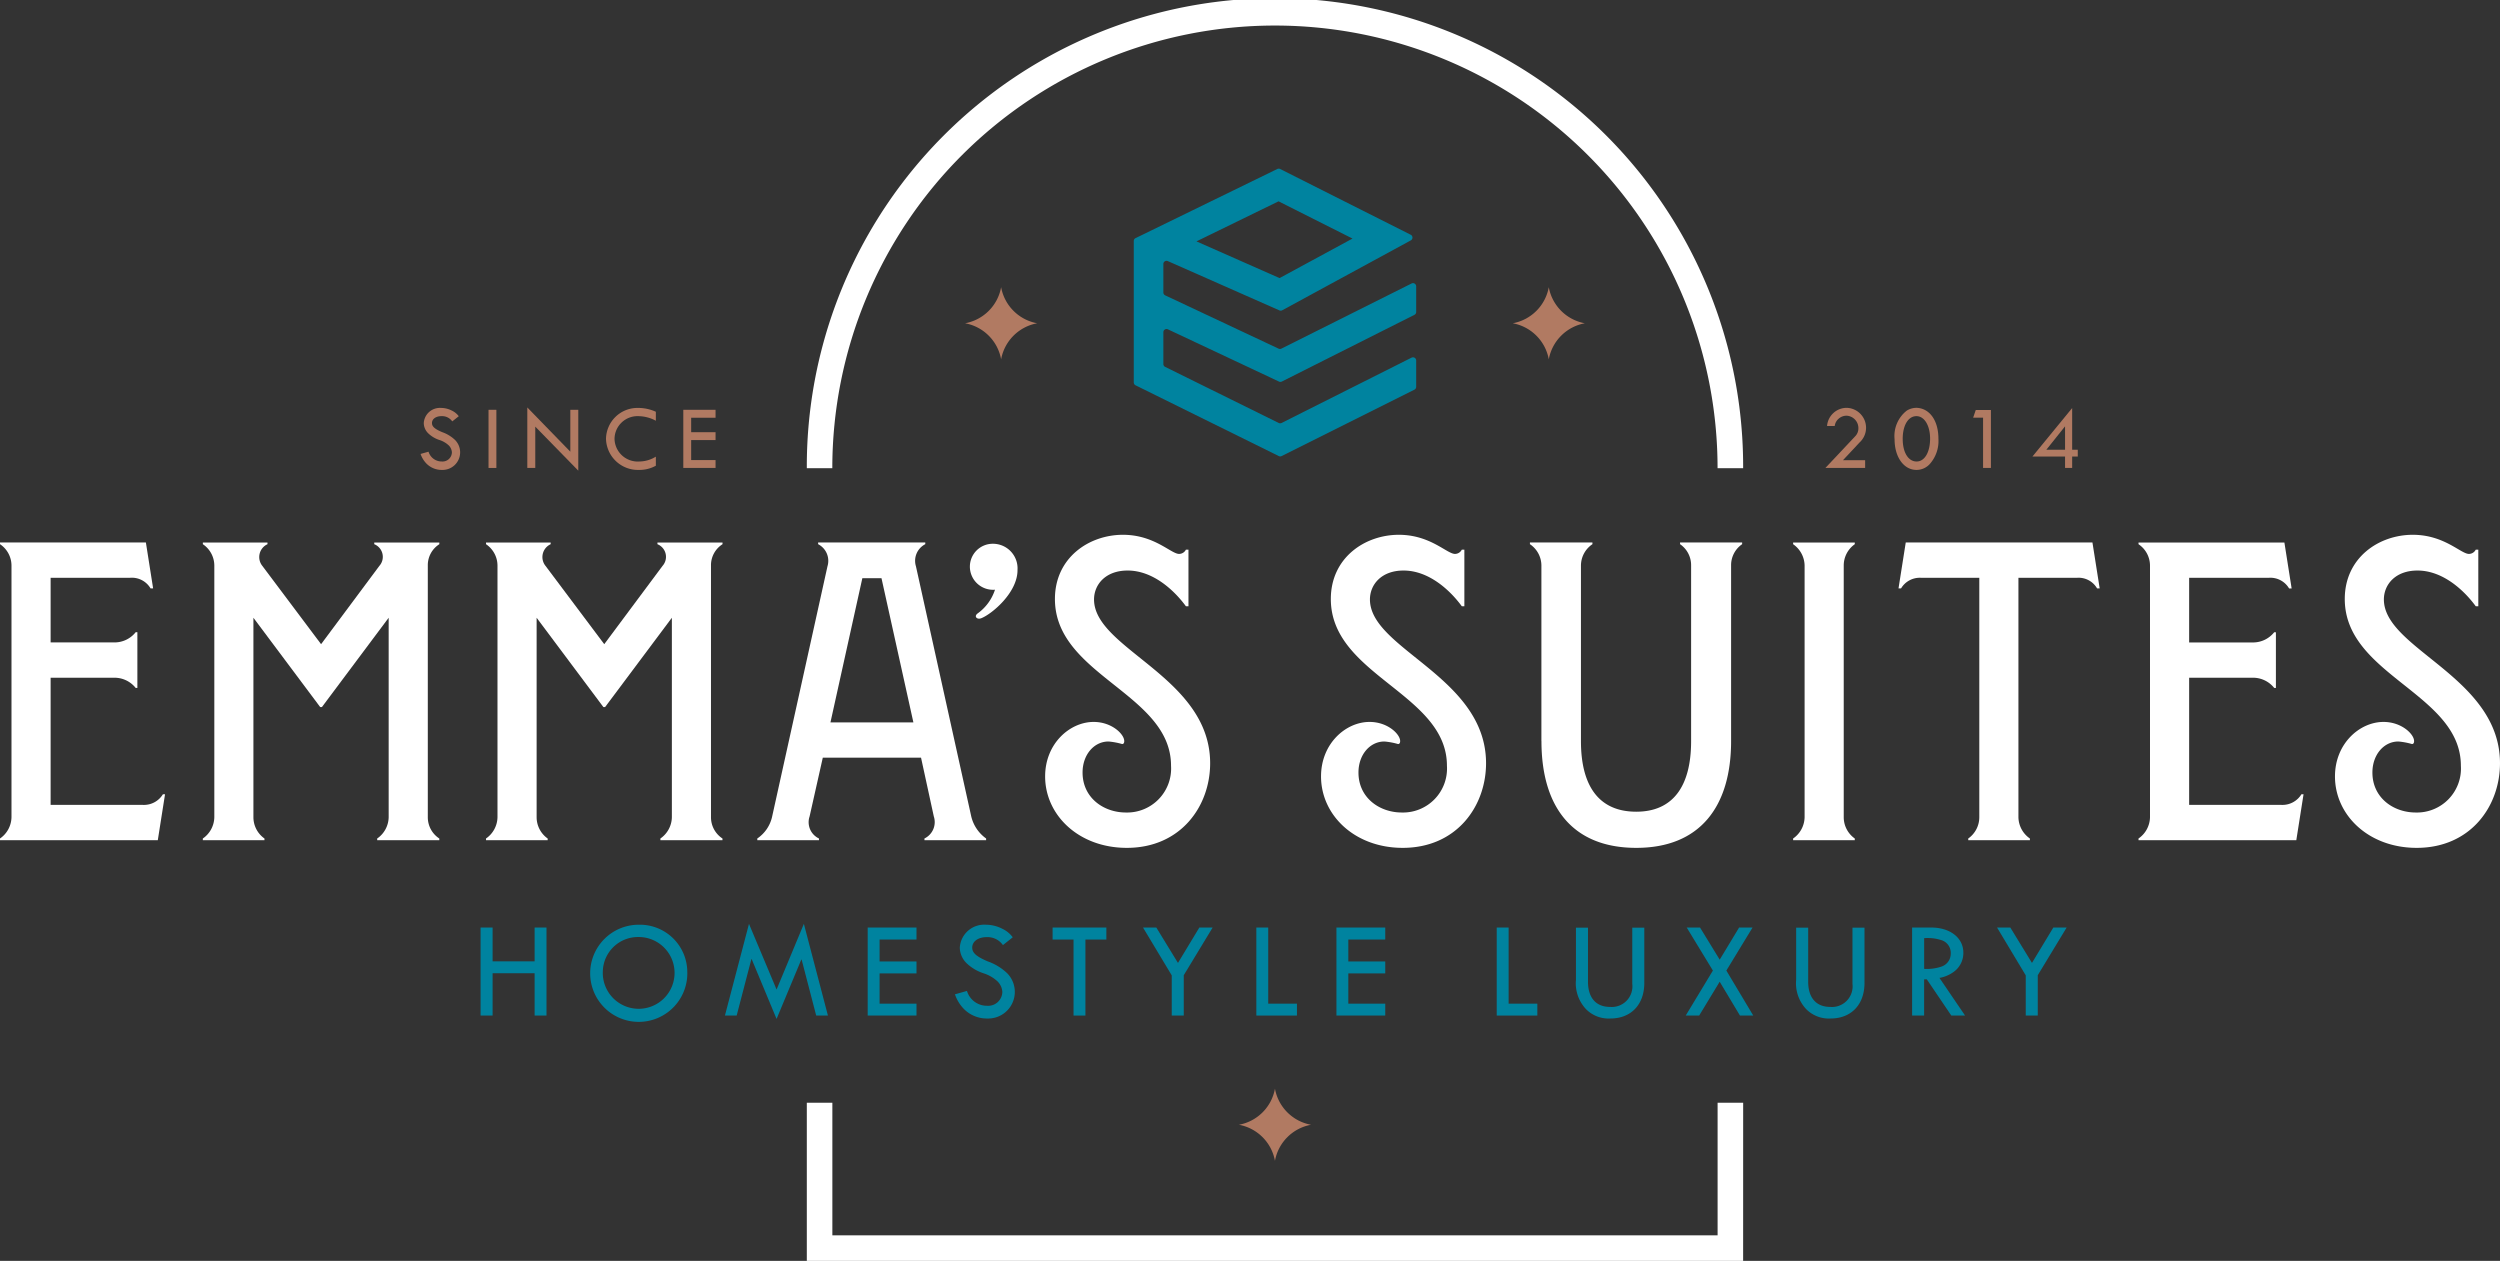
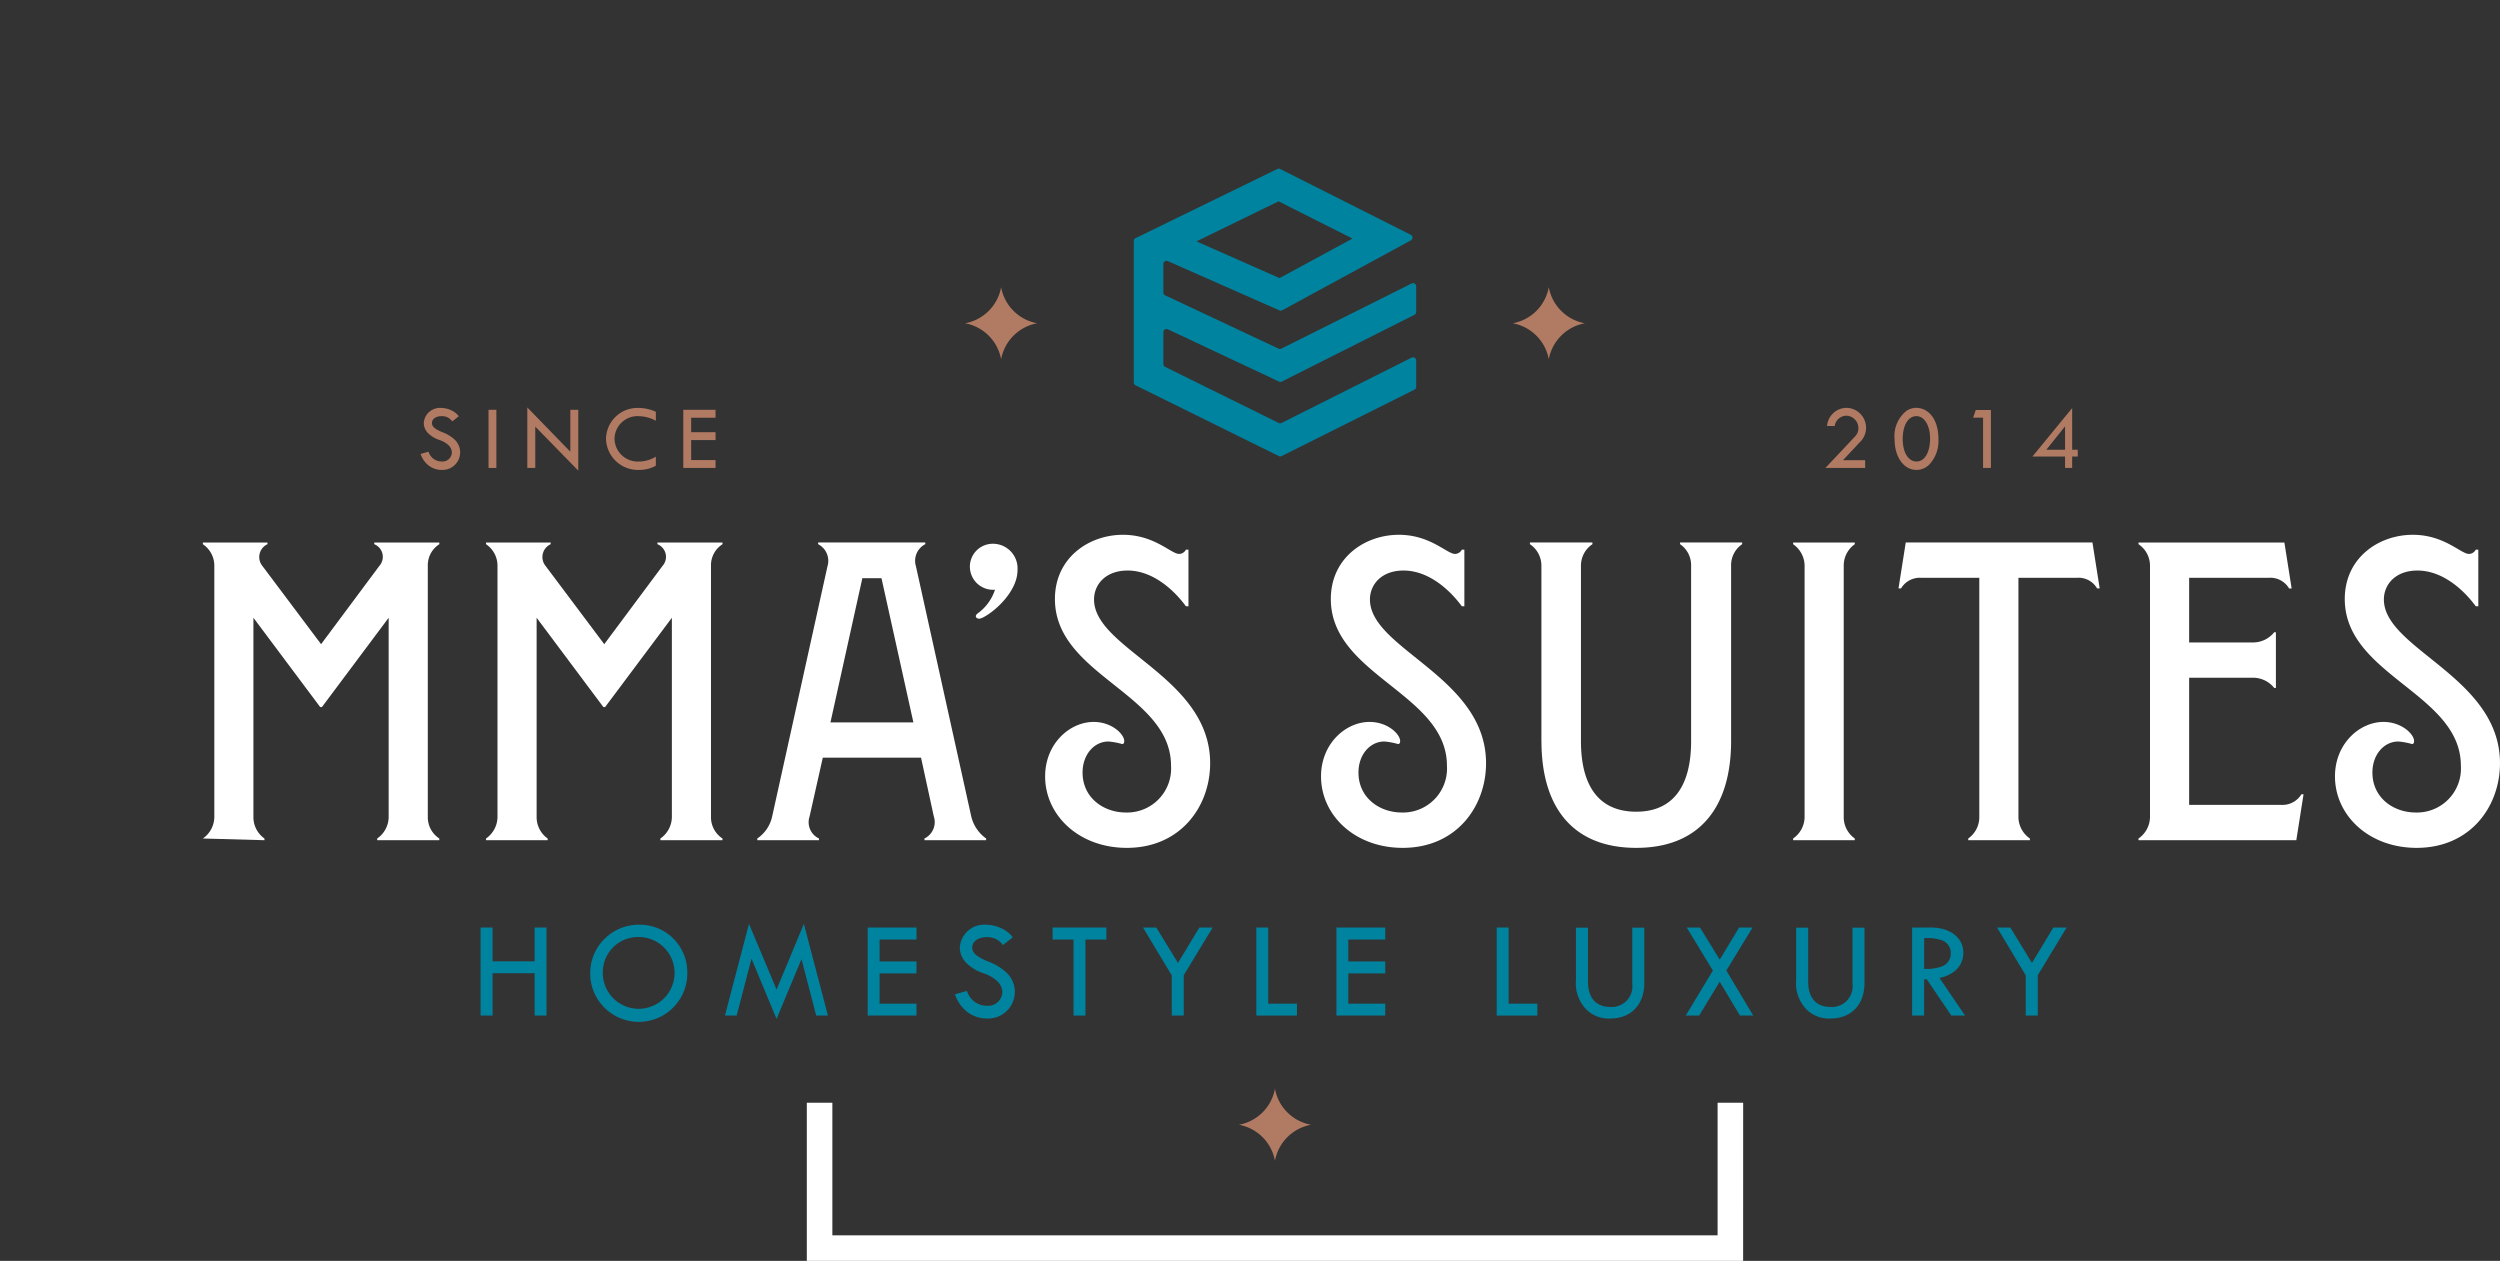
<svg xmlns="http://www.w3.org/2000/svg" id="Group_3" data-name="Group 3" width="345.385" height="174.196" viewBox="0 0 345.385 174.196">
  <rect x="0" y="0" width="345.385" height="174.196" fill="#333333" stroke="none" />
  <defs>
    <clipPath id="clip-path">
      <rect id="Rectangle_4" data-name="Rectangle 4" width="345.385" height="174.196" fill="none" />
    </clipPath>
  </defs>
  <path id="Path_1" data-name="Path 1" d="M38.889,71.851v4.671h5.805V71.851h1.641V84.009H44.694V78.165H38.889v5.844H37.227V71.851Z" transform="translate(29.166 56.293)" fill="#00839f" />
  <g id="Group_2" data-name="Group 2">
    <g id="Group_1" data-name="Group 1" clip-path="url(#clip-path)">
      <path id="Path_2" data-name="Path 2" d="M59.128,78.024a6.711,6.711,0,1,1-6.647-6.392,6.55,6.55,0,0,1,6.647,6.392M47.459,78.1a4.958,4.958,0,1,0,4.889-4.769A4.86,4.86,0,0,0,47.459,78.1" transform="translate(35.822 56.122)" fill="#00839f" />
      <path id="Path_3" data-name="Path 3" d="M70.384,84.232H68.763l-2.014-7.74H66.71L63.289,84.7l-3.44-8.268H59.81l-2.033,7.8H56.155l3.323-12.666,3.811,9.071,3.772-9.071Z" transform="translate(43.997 56.07)" fill="#00839f" />
      <path id="Path_4" data-name="Path 4" d="M73.957,71.851v1.66h-5.1v3.03h5.1v1.643h-5.1v4.182h5.1v1.643H67.214V71.851Z" transform="translate(52.661 56.293)" fill="#00839f" />
      <path id="Path_5" data-name="Path 5" d="M80.6,74.446a2.6,2.6,0,0,0-2.228-1.1c-1.193,0-2.014.587-2.014,1.446,0,.724.567,1.232,2.129,1.9a7.512,7.512,0,0,1,2.679,1.623,3.677,3.677,0,0,1-2.7,6.274,4.447,4.447,0,0,1-3.344-1.407,5.373,5.373,0,0,1-1.152-1.935l1.66-.469a2.871,2.871,0,0,0,2.777,2.051,1.957,1.957,0,0,0,2.11-1.914,2.217,2.217,0,0,0-.742-1.525,5.134,5.134,0,0,0-1.817-1.036A6.133,6.133,0,0,1,75.6,76.968a3.056,3.056,0,0,1-.958-2.19,3.376,3.376,0,0,1,3.6-3.146,4.99,4.99,0,0,1,2.286.567,3.755,3.755,0,0,1,1.427,1.172Z" transform="translate(57.959 56.122)" fill="#00839f" />
      <path id="Path_6" data-name="Path 6" d="M88.966,71.851v1.66H86.073v10.5H84.431v-10.5H81.538v-1.66Z" transform="translate(63.883 56.293)" fill="#00839f" />
      <path id="Path_7" data-name="Path 7" d="M90.379,71.851l2.991,4.887,2.952-4.887h1.837l-3.988,6.586v5.572H92.509V78.457l-3.966-6.606Z" transform="translate(69.371 56.293)" fill="#00839f" />
      <path id="Path_8" data-name="Path 8" d="M98.963,71.851V82.367h3.968v1.643H97.32V71.851Z" transform="translate(76.248 56.293)" fill="#00839f" />
      <path id="Path_9" data-name="Path 9" d="M110.268,71.851v1.66h-5.1v3.03h5.1v1.643h-5.1v4.182h5.1v1.643h-6.743V71.851Z" transform="translate(81.109 56.293)" fill="#00839f" />
      <path id="Path_10" data-name="Path 10" d="M117.584,71.851V82.367h3.968v1.643h-5.611V71.851Z" transform="translate(90.837 56.293)" fill="#00839f" />
      <path id="Path_11" data-name="Path 11" d="M123.741,71.862v7.466c0,2.21,1.1,3.48,3.05,3.48a2.851,2.851,0,0,0,3.068-3.185v-7.76h1.662V79.5c0,2.991-1.837,4.906-4.673,4.906a4.382,4.382,0,0,1-3.342-1.252,5.191,5.191,0,0,1-1.427-4.1V71.862Z" transform="translate(95.646 56.302)" fill="#00839f" />
      <path id="Path_12" data-name="Path 12" d="M132.558,71.851l2.716,4.437,2.679-4.437h1.857l-3.617,5.943,3.715,6.215h-1.837l-2.8-4.673-2.834,4.673h-1.857l3.752-6.215-3.615-5.943Z" transform="translate(102.31 56.293)" fill="#00839f" />
      <path id="Path_13" data-name="Path 13" d="M140.8,71.862v7.466c0,2.21,1.1,3.48,3.05,3.48a2.851,2.851,0,0,0,3.068-3.185v-7.76h1.662V79.5c0,2.991-1.839,4.906-4.673,4.906a4.382,4.382,0,0,1-3.342-1.252,5.191,5.191,0,0,1-1.427-4.1V71.862Z" transform="translate(109.008 56.302)" fill="#00839f" />
      <path id="Path_14" data-name="Path 14" d="M150.76,71.851c2.618,0,4.436,1.427,4.436,3.478a3.209,3.209,0,0,1-1.272,2.6,4.7,4.7,0,0,1-2.03.879l3.537,5.2h-1.9l-3.383-5h-.371v5h-1.66V71.851Zm-.979,5.707a6.15,6.15,0,0,0,2.386-.312,1.876,1.876,0,0,0,1.288-1.819,1.839,1.839,0,0,0-1.231-1.817,6.25,6.25,0,0,0-2.443-.292Z" transform="translate(116.049 56.293)" fill="#00839f" />
      <path id="Path_15" data-name="Path 15" d="M156.533,71.851l2.991,4.887,2.95-4.887h1.839l-3.988,6.586v5.572h-1.662V78.457L154.7,71.851Z" transform="translate(121.201 56.293)" fill="#00839f" />
      <path id="Path_16" data-name="Path 16" d="M126.2,39.178,108.244,48.2a.44.44,0,0,1-.392,0L92.159,40.45a.444.444,0,0,1-.246-.394V35.663a.441.441,0,0,1,.628-.4l15.35,7.218a.436.436,0,0,0,.385,0L126.6,33.26a.441.441,0,0,0,.243-.392V29.321a.44.44,0,0,0-.637-.392l-17.986,9a.442.442,0,0,1-.385.005L92.166,30.569a.439.439,0,0,1-.253-.4V26.237a.44.44,0,0,1,.619-.4l15.416,6.811a.439.439,0,0,0,.389-.016L126.1,22.975a.44.44,0,0,0-.012-.779l-18.042-9.085a.436.436,0,0,0-.391,0L88.071,22.665a.437.437,0,0,0-.246.4V42.6a.438.438,0,0,0,.244.394l19.795,9.779a.436.436,0,0,0,.391,0L126.6,43.6a.441.441,0,0,0,.243-.392V39.572a.44.44,0,0,0-.637-.394m-18.379-21.6,10.216,5.145-10.077,5.461-11.48-5.072Z" transform="translate(68.809 10.235)" fill="#00839f" />
      <path id="Path_17" data-name="Path 17" d="M191.855,107.27H62.5V85.422h3.529v18.316h122.3V85.422h3.531Z" transform="translate(48.965 66.926)" fill="#fff" />
-       <path id="Path_18" data-name="Path 18" d="M191.854,64.68h-3.531a61.148,61.148,0,0,0-122.3,0H62.5a64.679,64.679,0,1,1,129.357,0" transform="translate(48.965 0)" fill="#fff" />
      <path id="Path_19" data-name="Path 19" d="M36.957,33.459a1.72,1.72,0,0,0-1.473-.724c-.787,0-1.33.387-1.33.956,0,.478.375.815,1.409,1.254a4.975,4.975,0,0,1,1.769,1.072,2.429,2.429,0,0,1-1.782,4.147,2.94,2.94,0,0,1-2.21-.929,3.569,3.569,0,0,1-.762-1.279l1.1-.31A1.9,1.9,0,0,0,35.511,39a1.294,1.294,0,0,0,1.395-1.266,1.459,1.459,0,0,0-.49-1.006,3.4,3.4,0,0,0-1.2-.687,4.023,4.023,0,0,1-1.562-.917,2.008,2.008,0,0,1-.633-1.446A2.231,2.231,0,0,1,35.4,31.6a3.3,3.3,0,0,1,1.511.375,2.482,2.482,0,0,1,.943.774Z" transform="translate(25.525 24.757)" fill="#b17a62" />
      <rect id="Rectangle_3" data-name="Rectangle 3" width="1.084" height="8.035" transform="translate(67.492 56.615)" fill="#b17a62" />
      <path id="Path_20" data-name="Path 20" d="M46.79,37.673V31.886h1.1v8.409l-5.943-6.083V39.92h-1.1V31.563Z" transform="translate(32.003 24.729)" fill="#b17a62" />
      <path id="Path_21" data-name="Path 21" d="M53.829,33.369a5.2,5.2,0,0,0-2.39-.633,3.176,3.176,0,0,0-3.319,3.126A3.21,3.21,0,0,0,51.555,39a4.392,4.392,0,0,0,2.274-.672v1.254a4.677,4.677,0,0,1-2.363.581,4.412,4.412,0,0,1-4.523-4.314,4.347,4.347,0,0,1,4.444-4.25,5.9,5.9,0,0,1,2.442.53Z" transform="translate(36.779 24.758)" fill="#b17a62" />
      <path id="Path_22" data-name="Path 22" d="M57.388,31.744v1.1H54.017v2h3.371V35.93H54.017v2.764h3.371v1.084H52.931V31.744Z" transform="translate(41.47 24.87)" fill="#b17a62" />
      <path id="Path_23" data-name="Path 23" d="M146.891,38.826V39.9H141.4l4.095-4.353a1.563,1.563,0,0,0,.464-1.111,1.719,1.719,0,0,0-1.627-1.757,1.661,1.661,0,0,0-1.1.414,1.584,1.584,0,0,0-.542,1.008h-1.059a2.721,2.721,0,0,1,2.764-2.506,2.753,2.753,0,0,1,1.717,4.792l-2.286,2.442Z" transform="translate(110.785 24.751)" fill="#b17a62" />
      <path id="Path_24" data-name="Path 24" d="M152.818,35.867a4.777,4.777,0,0,1-1.15,3.437,2.471,2.471,0,0,1-1.885.865c-1.757,0-3.023-1.782-3.023-4.236a4.456,4.456,0,0,1,1.666-3.941,2.529,2.529,0,0,1,1.343-.4h.066c1.8.091,2.984,1.783,2.984,4.275m-4.935.027c0,1.873.776,3.114,1.924,3.114,1.1,0,1.86-1.281,1.86-3.153,0-1.808-.788-3.114-1.885-3.114-1.138,0-1.9,1.266-1.9,3.153" transform="translate(114.983 24.751)" fill="#b17a62" />
      <path id="Path_25" data-name="Path 25" d="M155.3,31.759v8.01h-1.084v-6.95h-1.37l.362-1.059Z" transform="translate(119.753 24.882)" fill="#b17a62" />
      <path id="Path_26" data-name="Path 26" d="M162.928,37.368h.776v.943h-.776v1.575h-.981V38.311h-4.509l5.49-6.7Zm-3.565,0h2.584v-3.2h-.027Z" transform="translate(123.349 24.763)" fill="#b17a62" />
      <path id="Path_27" data-name="Path 27" d="M105.933,89.317h0A6.193,6.193,0,0,0,100.95,94.3a6.191,6.191,0,0,0-4.981-4.983,6.191,6.191,0,0,0,4.981-4.983A6.193,6.193,0,0,0,105.933,89.317Z" transform="translate(75.19 66.074)" fill="#b17a62" />
      <path id="Path_28" data-name="Path 28" d="M84.721,27.231h0a6.193,6.193,0,0,0-4.983,4.983,6.191,6.191,0,0,0-4.981-4.983,6.191,6.191,0,0,0,4.981-4.983A6.193,6.193,0,0,0,84.721,27.231Z" transform="translate(58.571 17.43)" fill="#b17a62" />
      <path id="Path_29" data-name="Path 29" d="M127.145,27.231h0a6.193,6.193,0,0,0-4.983,4.983,6.191,6.191,0,0,0-4.981-4.983,6.191,6.191,0,0,0,4.981-4.983,6.193,6.193,0,0,0,4.983,4.983" transform="translate(91.809 17.43)" fill="#b17a62" />
-       <path id="Path_30" data-name="Path 30" d="M18.744,62.118a3.735,3.735,0,0,0-2.937-1.411H6.993V78.277h12.75a3.072,3.072,0,0,0,2.763-1.47H22.8l-1,6.347H0v-.235a3.652,3.652,0,0,0,1.587-2.937V45.2A3.57,3.57,0,0,0,0,42.257v-.235H20.155l1,6.347H20.8a2.992,2.992,0,0,0-2.82-1.47H6.993v8.932h8.814a3.735,3.735,0,0,0,2.937-1.411h.235v7.7Z" transform="translate(0 32.923)" fill="#fff" />
-       <path id="Path_31" data-name="Path 31" d="M15.712,82.918A3.65,3.65,0,0,0,17.3,79.981V45.2a3.568,3.568,0,0,0-1.586-2.939v-.234h8.93v.234a1.952,1.952,0,0,0-.706,3l8.111,10.811,8.047-10.811a1.88,1.88,0,0,0-.7-3v-.234h8.991v.234A3.427,3.427,0,0,0,46.793,45.2V79.981a3.5,3.5,0,0,0,1.589,2.937v.235H39.8v-.235a3.65,3.65,0,0,0,1.586-2.937V52.422l-9.224,12.34h-.235L22.7,52.422V79.981a3.6,3.6,0,0,0,1.528,2.937v.235h-8.52Z" transform="translate(12.31 32.924)" fill="#fff" />
+       <path id="Path_31" data-name="Path 31" d="M15.712,82.918A3.65,3.65,0,0,0,17.3,79.981V45.2a3.568,3.568,0,0,0-1.586-2.939v-.234h8.93v.234a1.952,1.952,0,0,0-.706,3l8.111,10.811,8.047-10.811a1.88,1.88,0,0,0-.7-3v-.234h8.991v.234A3.427,3.427,0,0,0,46.793,45.2V79.981a3.5,3.5,0,0,0,1.589,2.937v.235H39.8v-.235a3.65,3.65,0,0,0,1.586-2.937V52.422l-9.224,12.34h-.235L22.7,52.422V79.981a3.6,3.6,0,0,0,1.528,2.937v.235Z" transform="translate(12.31 32.924)" fill="#fff" />
      <path id="Path_32" data-name="Path 32" d="M37.648,82.918a3.65,3.65,0,0,0,1.586-2.937V45.2a3.568,3.568,0,0,0-1.586-2.939v-.234H46.58v.234a1.951,1.951,0,0,0-.706,3l8.109,10.811,8.049-10.811a1.879,1.879,0,0,0-.7-3v-.234h8.991v.234A3.43,3.43,0,0,0,68.73,45.2V79.981a3.5,3.5,0,0,0,1.587,2.937v.235H61.739v-.235a3.65,3.65,0,0,0,1.586-2.937V52.422L54.1,64.762h-.235l-9.224-12.34V79.981a3.6,3.6,0,0,0,1.527,2.937v.235h-8.52Z" transform="translate(29.496 32.924)" fill="#fff" />
      <path id="Path_33" data-name="Path 33" d="M60.719,79.862l7.639-34.55a2.586,2.586,0,0,0-1.293-3.055v-.235H81.871v.235a2.576,2.576,0,0,0-1.291,3.055l7.639,34.55a5.23,5.23,0,0,0,2.056,3.055v.235h-8.52v-.235a2.511,2.511,0,0,0,1.291-3.055l-1.762-8.108H67.711L65.89,79.862a2.486,2.486,0,0,0,1.293,3.055v.235h-8.52v-.235a4.929,4.929,0,0,0,2.056-3.055M80.227,66.877,75.82,46.959H73.175L68.77,66.877Z" transform="translate(45.961 32.923)" fill="#fff" />
      <path id="Path_34" data-name="Path 34" d="M81.711,45.766c0,3.114-3.526,6.051-5,6.64-.587.235-1.056-.235-.528-.646A6.514,6.514,0,0,0,78.6,48.469,3.2,3.2,0,0,1,75.13,45.3,3.161,3.161,0,0,1,78.3,42.122a3.4,3.4,0,0,1,3.408,3.644" transform="translate(58.863 33.001)" fill="#fff" />
      <path id="Path_35" data-name="Path 35" d="M80.96,74.8c0-4.525,3.408-7.521,6.7-7.521,2.525,0,4.23,1.7,4.23,2.643,0,.294-.118.412-.294.412a9.665,9.665,0,0,0-1.88-.351c-2,0-3.585,1.821-3.585,4.287,0,3.467,2.879,5.523,5.994,5.523a6.079,6.079,0,0,0,6.228-6.463c0-9.987-16.041-12.456-16.041-23.032,0-5.7,4.7-8.873,9.4-8.873,4.348,0,6.64,2.643,7.756,2.643a1.065,1.065,0,0,0,.94-.587h.353V51.3h-.353c-1.586-2.174-4.525-4.937-8.051-4.937-3.055,0-4.641,1.939-4.641,4,0,6.874,16.041,10.694,16.041,22.622,0,5.934-4.054,11.692-11.516,11.692-6.64,0-11.282-4.525-11.282-9.872" transform="translate(63.43 32.458)" fill="#fff" />
      <path id="Path_36" data-name="Path 36" d="M102.332,74.8c0-4.525,3.408-7.521,6.7-7.521,2.525,0,4.23,1.7,4.23,2.643,0,.294-.118.412-.294.412a9.665,9.665,0,0,0-1.88-.351c-2,0-3.585,1.821-3.585,4.287,0,3.467,2.879,5.523,5.994,5.523a6.079,6.079,0,0,0,6.228-6.463c0-9.987-16.041-12.456-16.041-23.032,0-5.7,4.7-8.873,9.4-8.873,4.348,0,6.64,2.643,7.756,2.643a1.066,1.066,0,0,0,.94-.587h.353V51.3h-.353c-1.586-2.174-4.525-4.937-8.051-4.937-3.055,0-4.641,1.939-4.641,4,0,6.874,16.041,10.694,16.041,22.622,0,5.934-4.054,11.692-11.516,11.692-6.64,0-11.282-4.525-11.282-9.872" transform="translate(80.175 32.458)" fill="#fff" />
      <path id="Path_37" data-name="Path 37" d="M120.1,69.463V45.195a3.572,3.572,0,0,0-1.586-2.937v-.235h8.636v.235a3.568,3.568,0,0,0-1.586,2.937V69.463c0,6.346,2.586,9.754,7.639,9.754,4.994,0,7.58-3.408,7.58-9.754V45.195a3.513,3.513,0,0,0-1.528-2.937v-.235h8.579v.235a3.516,3.516,0,0,0-1.527,2.937V69.463c0,9.108-4.348,14.749-13.1,14.749-8.814,0-13.1-5.641-13.1-14.749" transform="translate(92.851 32.923)" fill="#fff" />
      <path id="Path_38" data-name="Path 38" d="M138.9,82.918a3.652,3.652,0,0,0,1.587-2.937V45.2a3.653,3.653,0,0,0-1.587-2.939v-.234h8.52v.234a3.6,3.6,0,0,0-1.527,2.939V79.981a3.6,3.6,0,0,0,1.527,2.937v.235H138.9Z" transform="translate(108.826 32.924)" fill="#fff" />
      <path id="Path_39" data-name="Path 39" d="M156.7,82.918a3.6,3.6,0,0,0,1.528-2.937V46.9h-8.049a3.007,3.007,0,0,0-2.763,1.47h-.351l1-6.346h25.794l1,6.346H174.5a2.939,2.939,0,0,0-2.759-1.47h-8.108V79.981a3.649,3.649,0,0,0,1.584,2.937v.235H156.7Z" transform="translate(115.221 32.924)" fill="#fff" />
      <path id="Path_40" data-name="Path 40" d="M184.4,62.118a3.735,3.735,0,0,0-2.937-1.411H172.65V78.277H185.4a3.072,3.072,0,0,0,2.763-1.47h.292l-1,6.347h-21.8v-.235a3.647,3.647,0,0,0,1.587-2.937V45.2a3.566,3.566,0,0,0-1.587-2.939v-.235h20.155l1,6.347h-.353a2.992,2.992,0,0,0-2.82-1.47H172.65v8.932h8.814a3.735,3.735,0,0,0,2.937-1.411h.235v7.7Z" transform="translate(129.789 32.923)" fill="#fff" />
      <path id="Path_41" data-name="Path 41" d="M180.875,74.8c0-4.525,3.408-7.521,6.7-7.521,2.525,0,4.23,1.7,4.23,2.643,0,.294-.118.412-.294.412a9.665,9.665,0,0,0-1.88-.351c-2,0-3.585,1.821-3.585,4.287,0,3.467,2.878,5.523,5.994,5.523a6.079,6.079,0,0,0,6.228-6.463c0-9.987-16.041-12.456-16.041-23.032,0-5.7,4.7-8.873,9.4-8.873,4.348,0,6.64,2.643,7.756,2.643a1.065,1.065,0,0,0,.94-.587h.353V51.3h-.353c-1.585-2.174-4.525-4.937-8.051-4.937-3.055,0-4.641,1.939-4.641,4,0,6.874,16.041,10.694,16.041,22.622,0,5.934-4.054,11.692-11.516,11.692-6.64,0-11.282-4.525-11.282-9.872" transform="translate(141.712 32.458)" fill="#fff" />
    </g>
  </g>
</svg>